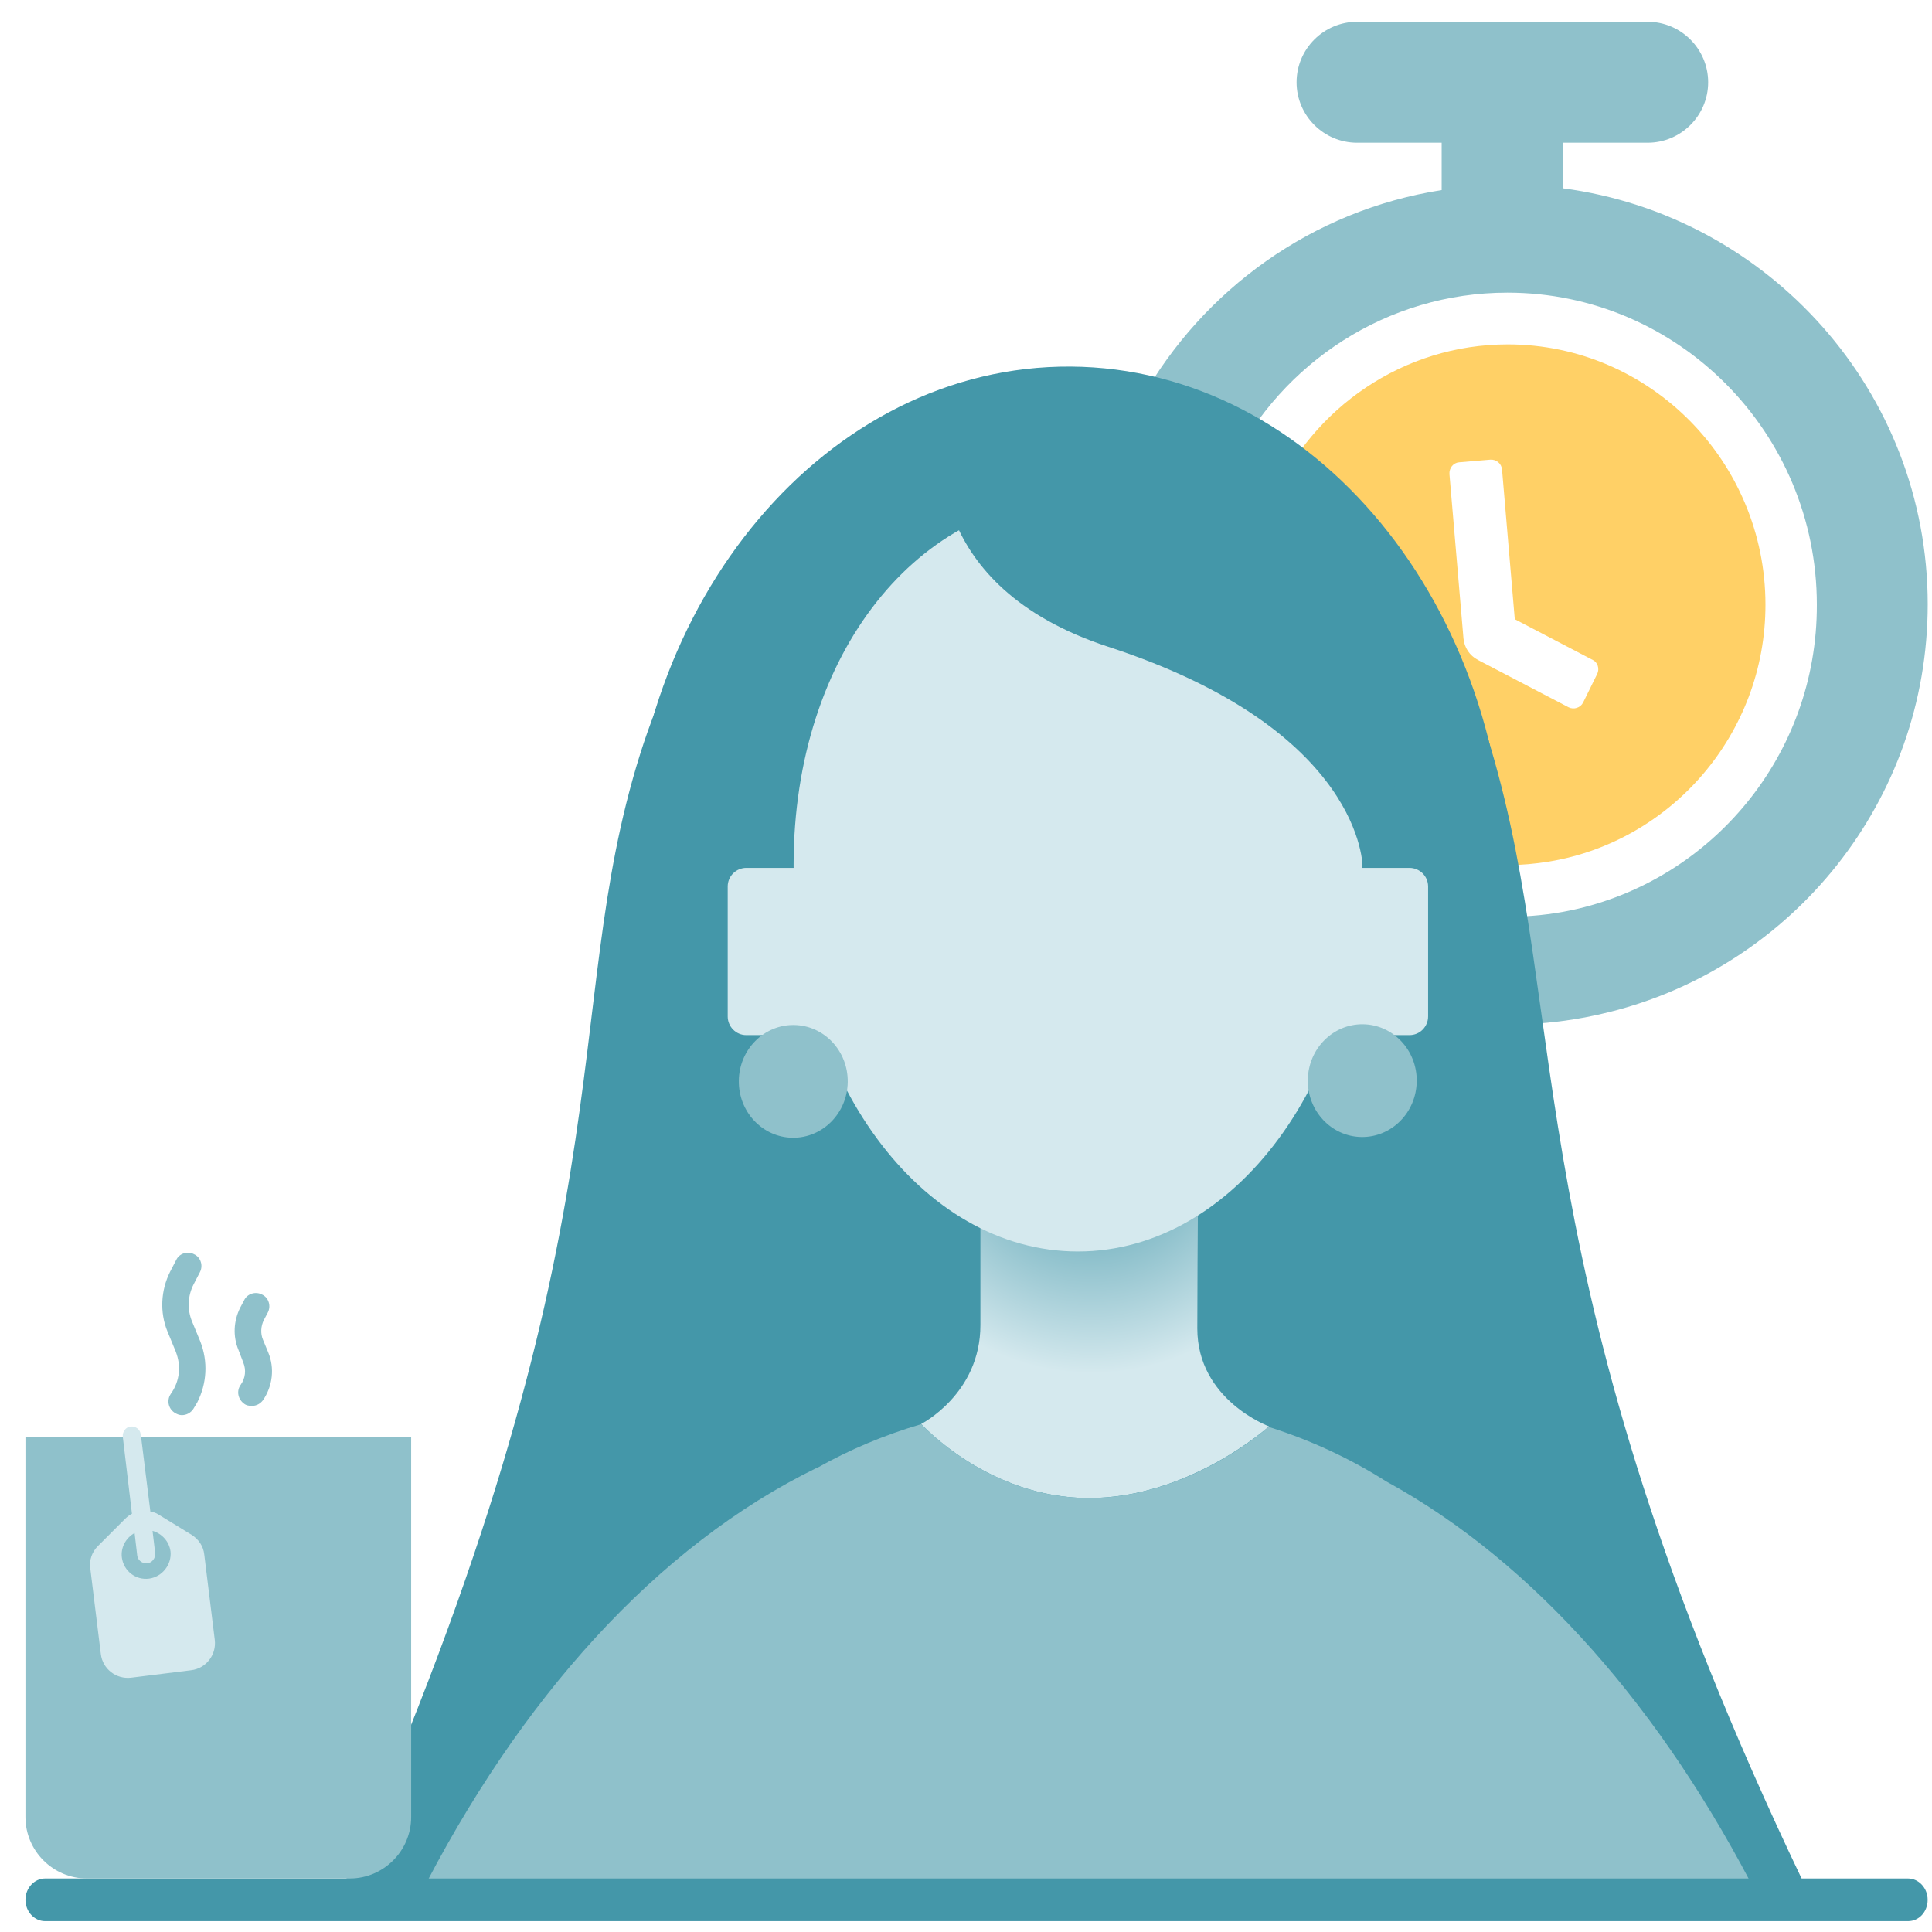
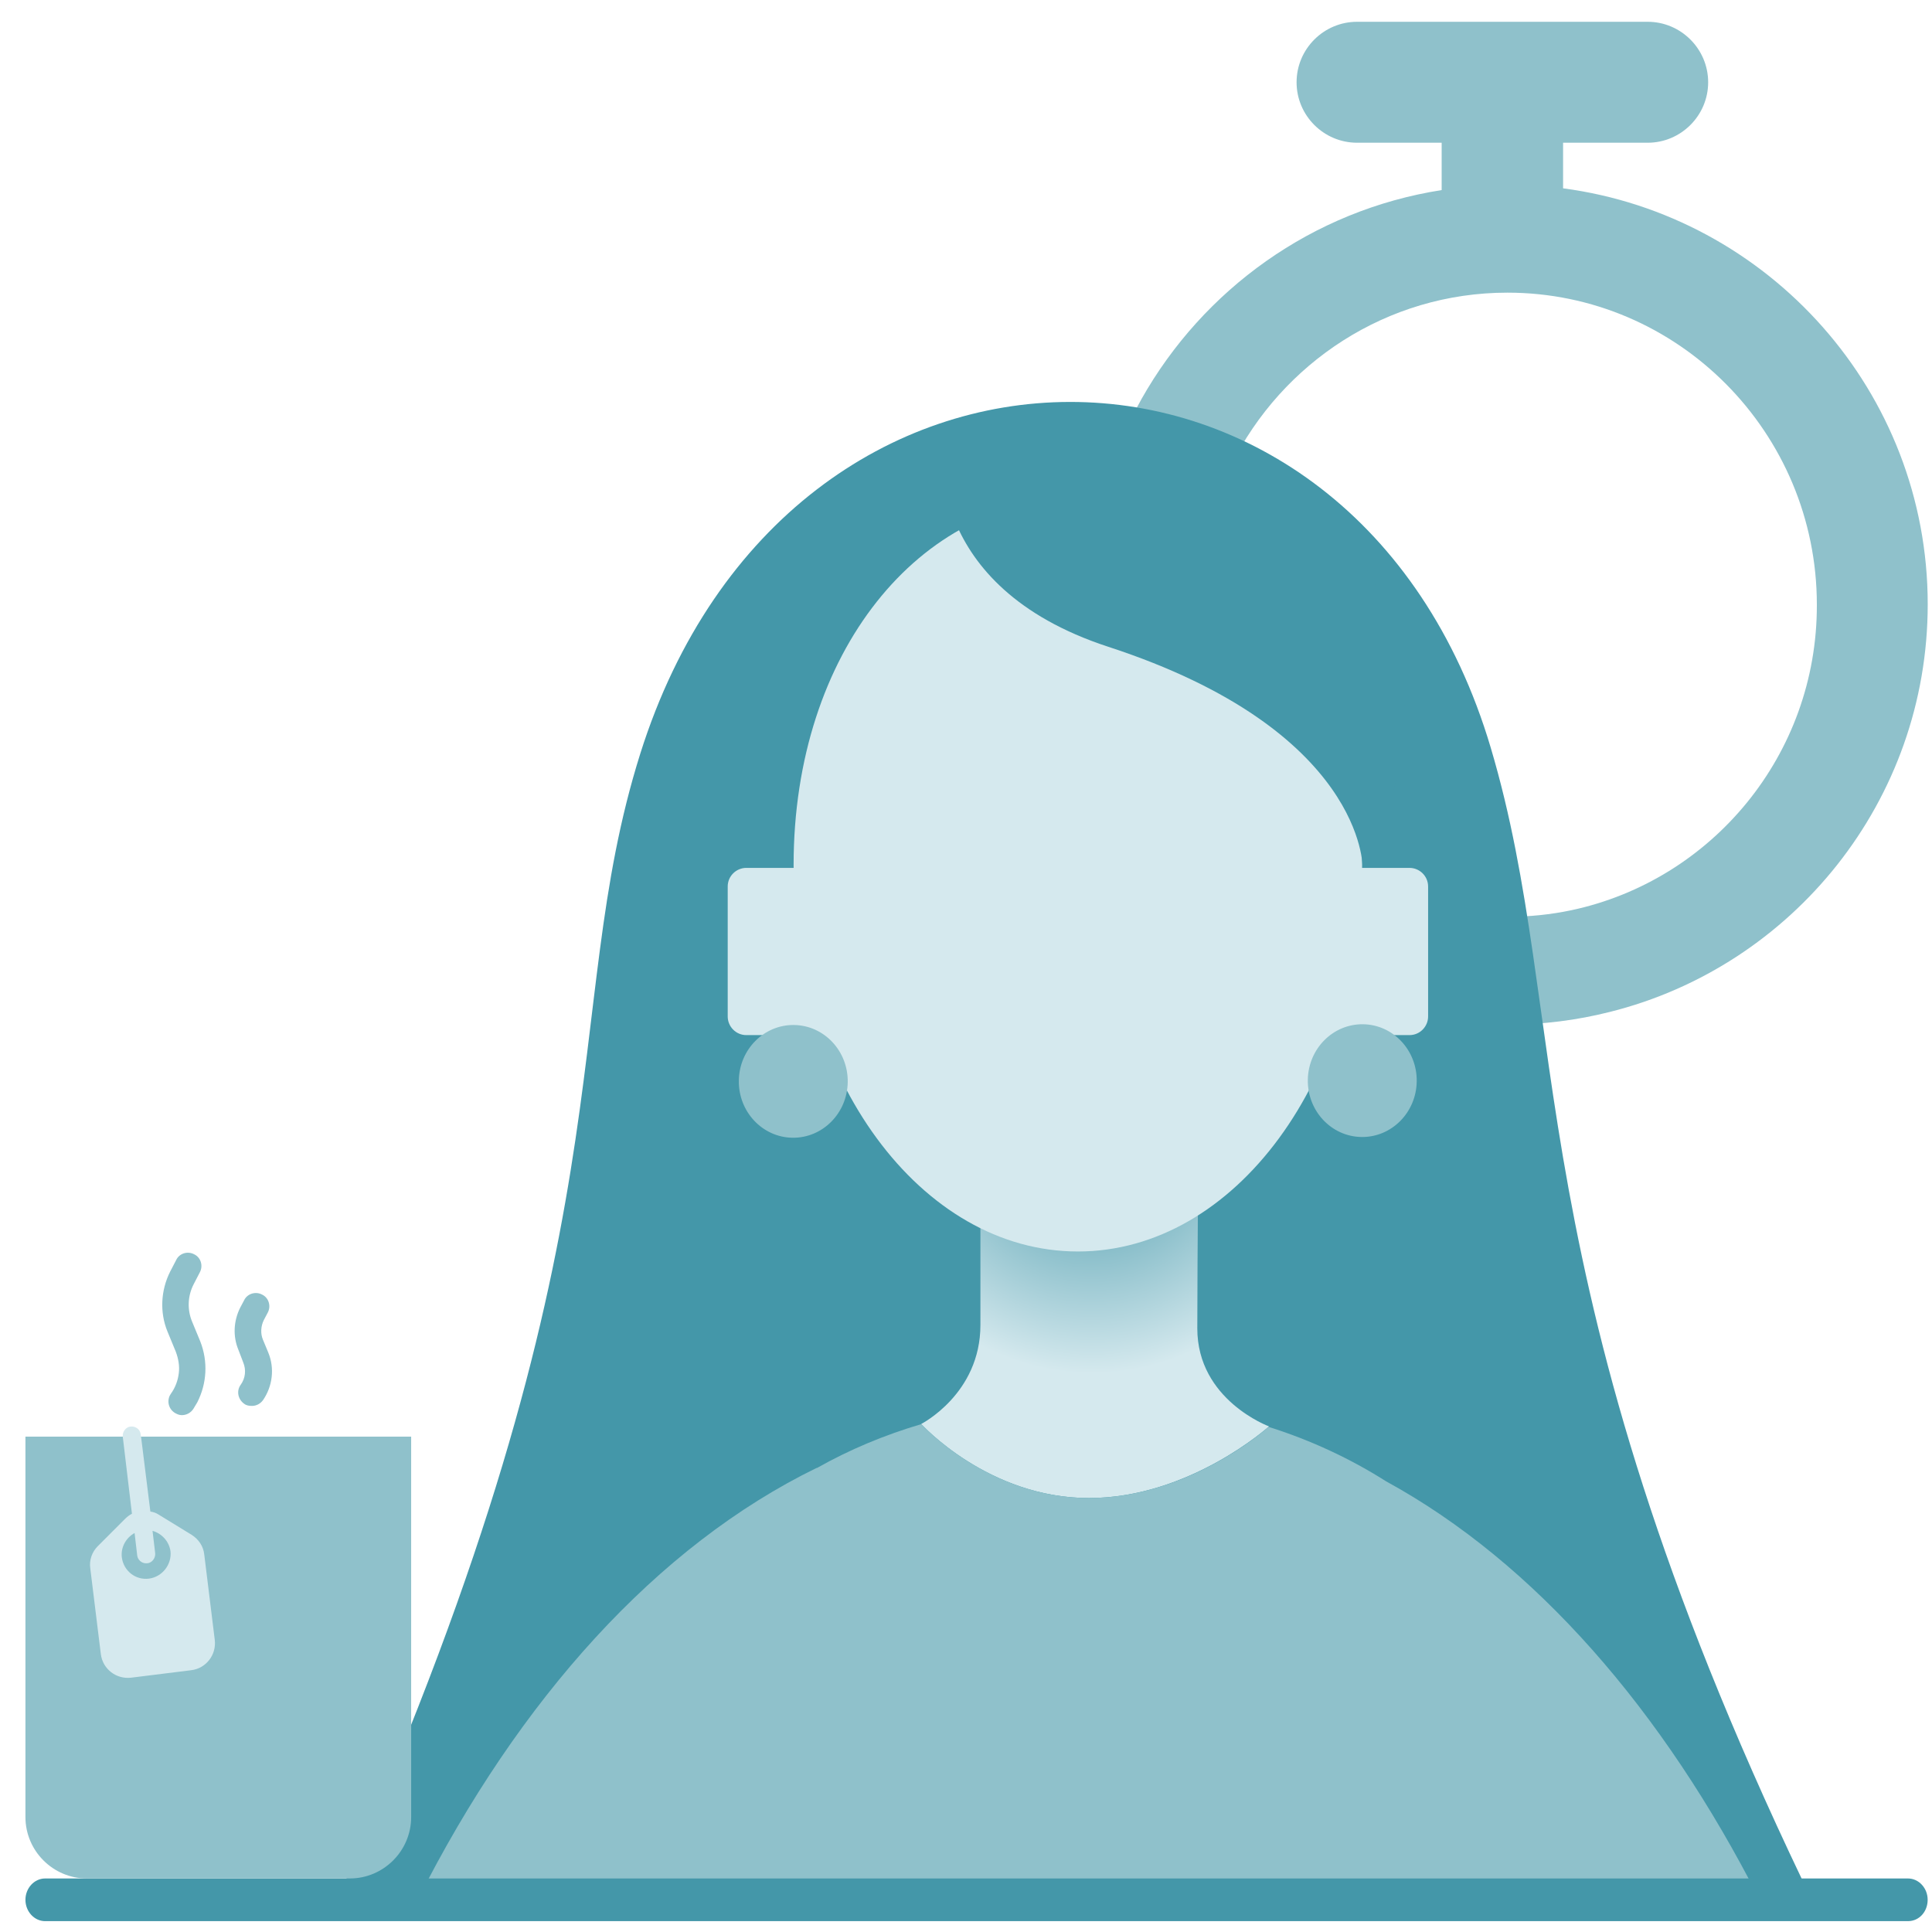
<svg xmlns="http://www.w3.org/2000/svg" width="65" height="65" viewBox="0 0 65 65" fill="none">
  <path d="M52.588 6.336V4.802H55.434C56.554 4.802 57.469 3.888 57.469 2.768C57.469 1.647 56.554 0.733 55.434 0.733H45.657C44.536 0.733 43.622 1.647 43.622 2.768C43.622 3.888 44.536 4.802 45.657 4.802H48.503V6.395C44.153 7.073 40.481 9.742 38.402 13.429C37.252 15.479 36.588 17.838 36.588 20.345C36.588 28.146 42.914 34.472 50.715 34.472C51.909 34.472 53.059 34.324 54.165 34.044C60.3 32.511 64.856 26.951 64.856 20.33C64.856 13.178 59.504 7.25 52.588 6.336ZM52.868 30.623C52.175 30.77 51.452 30.844 50.715 30.844C44.979 30.844 40.304 26.14 40.304 20.345C40.304 18.649 40.717 17.057 41.425 15.641C43.135 12.205 46.66 9.846 50.715 9.846C56.451 9.846 61.126 14.55 61.126 20.345C61.14 25.403 57.587 29.62 52.868 30.623Z" fill="#8FC1CB" />
-   <path d="M50.727 11.587C47.202 11.587 44.165 13.725 42.808 16.792C42.336 17.884 42.056 19.078 42.056 20.346C42.056 25.183 45.949 29.105 50.727 29.105C51.199 29.105 51.656 29.061 52.113 28.987C56.227 28.309 59.397 24.696 59.397 20.346C59.397 15.524 55.504 11.587 50.727 11.587ZM53.735 22.676L53.263 23.634C53.175 23.811 52.953 23.885 52.776 23.797L49.724 22.204C49.444 22.057 49.267 21.791 49.237 21.482L48.765 15.952C48.751 15.745 48.898 15.568 49.09 15.554L50.137 15.465C50.343 15.45 50.52 15.598 50.535 15.804L50.963 20.833L53.587 22.204C53.75 22.278 53.823 22.499 53.735 22.676Z" fill="#FFD066" />
  <path d="M50.152 25.148C45.555 9.685 26.524 9.541 21.541 25.357C18.745 34.245 21.397 41.221 11.624 63.273H60.647C50.923 42.925 52.884 34.325 50.152 25.148Z" fill="#4497A9" />
-   <path d="M50.714 30.172C50.776 20.372 44.198 12.386 36.022 12.334C27.847 12.282 21.169 20.185 21.107 29.985C21.045 39.785 27.622 47.772 35.798 47.824C43.974 47.875 50.652 39.972 50.714 30.172Z" fill="#4497A9" />
  <path d="M30.783 34.825H25.109C24.756 34.825 24.483 34.535 24.483 34.198V29.826C24.483 29.472 24.772 29.199 25.109 29.199H30.783C30.96 29.199 31.105 29.344 31.105 29.521V34.503C31.105 34.68 30.96 34.825 30.783 34.825Z" fill="#D5E9EE" />
  <path d="M41.746 34.825H47.42C47.774 34.825 48.047 34.535 48.047 34.198V29.826C48.047 29.472 47.758 29.199 47.42 29.199H41.746C41.569 29.199 41.425 29.344 41.425 29.521V34.503C41.409 34.68 41.553 34.825 41.746 34.825Z" fill="#D5E9EE" />
  <path d="M40.282 44.694C40.282 42.283 40.331 37.236 40.331 37.236H32.985C32.985 37.236 32.985 42.267 32.985 44.581C32.985 46.896 30.992 47.908 30.992 47.908C30.992 47.908 33.242 50.4 36.634 50.4C40.025 50.4 42.694 47.989 42.694 47.989C42.694 47.989 40.282 47.105 40.282 44.694Z" fill="url(#paint0_radial)" />
  <path d="M45.827 29.102C45.827 36.287 41.552 42.105 36.264 42.105C30.976 42.105 26.7 36.287 26.7 29.102C26.7 21.917 30.976 16.774 36.264 16.774C41.552 16.774 45.827 21.933 45.827 29.102Z" fill="#D5E9EE" />
  <path d="M31.715 14.974C31.715 14.974 31.04 19.715 37.277 21.757C45.908 24.569 45.844 29.182 45.844 29.182C45.844 29.182 50.28 21.982 43.481 16.308C37.775 11.518 31.715 14.974 31.715 14.974Z" fill="#4497A9" />
  <path d="M47.664 36.384C47.68 35.336 46.872 34.475 45.861 34.46C44.849 34.445 44.016 35.282 44 36.329C43.984 37.376 44.792 38.238 45.804 38.253C46.816 38.268 47.649 37.431 47.664 36.384Z" fill="#8FC1CB" />
  <path d="M28.521 36.409C28.537 35.361 27.729 34.5 26.717 34.485C25.705 34.47 24.872 35.307 24.857 36.354C24.841 37.401 25.649 38.263 26.66 38.278C27.672 38.293 28.505 37.456 28.521 36.409Z" fill="#8FC1CB" />
  <path d="M46.633 49.837C45.444 49.082 44.11 48.455 42.679 48.005C42.502 48.166 39.914 50.4 36.636 50.4C33.244 50.4 30.994 47.909 30.994 47.909C30.994 47.909 30.994 47.909 31.01 47.909C29.756 48.278 28.567 48.777 27.49 49.387H27.474C22.105 52.007 17.46 57.167 14.053 63.918H59.202C55.956 57.536 51.632 52.57 46.633 49.837Z" fill="#8FC1CB" />
  <path d="M64.191 64.635H1.519C1.155 64.635 0.856 64.312 0.856 63.917C0.856 63.522 1.155 63.199 1.519 63.199H64.191C64.555 63.199 64.854 63.522 64.854 63.917C64.854 64.312 64.572 64.635 64.191 64.635Z" fill="#4497A9" />
  <path d="M2.921 63.199C1.785 63.199 0.856 62.27 0.856 61.134V48.364V48.334H13.833V61.134C13.833 62.27 12.904 63.199 11.769 63.199H2.921Z" fill="#8FC1CB" />
  <path d="M4.439 50.928C4.351 50.973 4.277 51.032 4.203 51.105L3.289 52.02C3.097 52.211 2.994 52.492 3.038 52.772L3.392 55.647C3.451 56.149 3.908 56.503 4.41 56.444L6.43 56.193C6.931 56.134 7.285 55.677 7.226 55.175L6.872 52.3C6.843 52.02 6.681 51.784 6.445 51.636L5.339 50.958C5.25 50.899 5.162 50.87 5.059 50.855L4.749 48.363L4.734 48.26C4.719 48.097 4.572 47.979 4.395 47.994C4.233 48.009 4.115 48.171 4.13 48.333L4.439 50.928ZM5.014 53.111C4.557 53.17 4.159 52.846 4.1 52.403C4.056 52.064 4.233 51.74 4.528 51.577L4.616 52.329C4.631 52.477 4.764 52.595 4.911 52.595C4.926 52.595 4.941 52.595 4.955 52.595C5.118 52.58 5.236 52.418 5.221 52.256L5.132 51.504C5.442 51.592 5.693 51.858 5.737 52.197C5.781 52.639 5.457 53.052 5.014 53.111Z" fill="#D5E9EE" />
  <path d="M8.184 45.84C8.287 46.091 8.257 46.371 8.095 46.593C7.948 46.799 8.007 47.079 8.213 47.227C8.287 47.286 8.375 47.3 8.479 47.3C8.626 47.3 8.759 47.227 8.847 47.109C9.172 46.637 9.245 46.032 9.024 45.501L8.847 45.074C8.759 44.867 8.774 44.617 8.877 44.41L9.009 44.16C9.127 43.938 9.039 43.658 8.818 43.555C8.597 43.437 8.316 43.525 8.213 43.747L8.08 43.997C7.859 44.44 7.83 44.956 8.021 45.413L8.184 45.84Z" fill="#8FC1CB" />
  <path d="M6.739 45.133L6.459 44.455C6.297 44.057 6.311 43.6 6.518 43.202L6.724 42.804C6.842 42.582 6.754 42.302 6.532 42.199C6.311 42.081 6.031 42.169 5.928 42.391L5.721 42.789C5.412 43.408 5.368 44.145 5.633 44.794L5.913 45.473C6.002 45.709 6.046 45.959 6.016 46.195C5.987 46.446 5.898 46.682 5.751 46.888C5.736 46.918 5.721 46.933 5.707 46.962C5.603 47.198 5.707 47.463 5.943 47.567C6.002 47.596 6.061 47.611 6.12 47.611C6.267 47.611 6.415 47.537 6.503 47.404C6.547 47.331 6.591 47.257 6.636 47.183C6.96 46.549 7.004 45.812 6.739 45.133Z" fill="#8FC1CB" />
  <defs>
    <radialGradient id="paint0_radial" cx="0" cy="0" r="1" gradientUnits="userSpaceOnUse" gradientTransform="translate(36.744 38.215) scale(7.997)">
      <stop stop-color="#4497A9" />
      <stop offset="1" stop-color="#D5E9EE" />
    </radialGradient>
  </defs>
</svg>